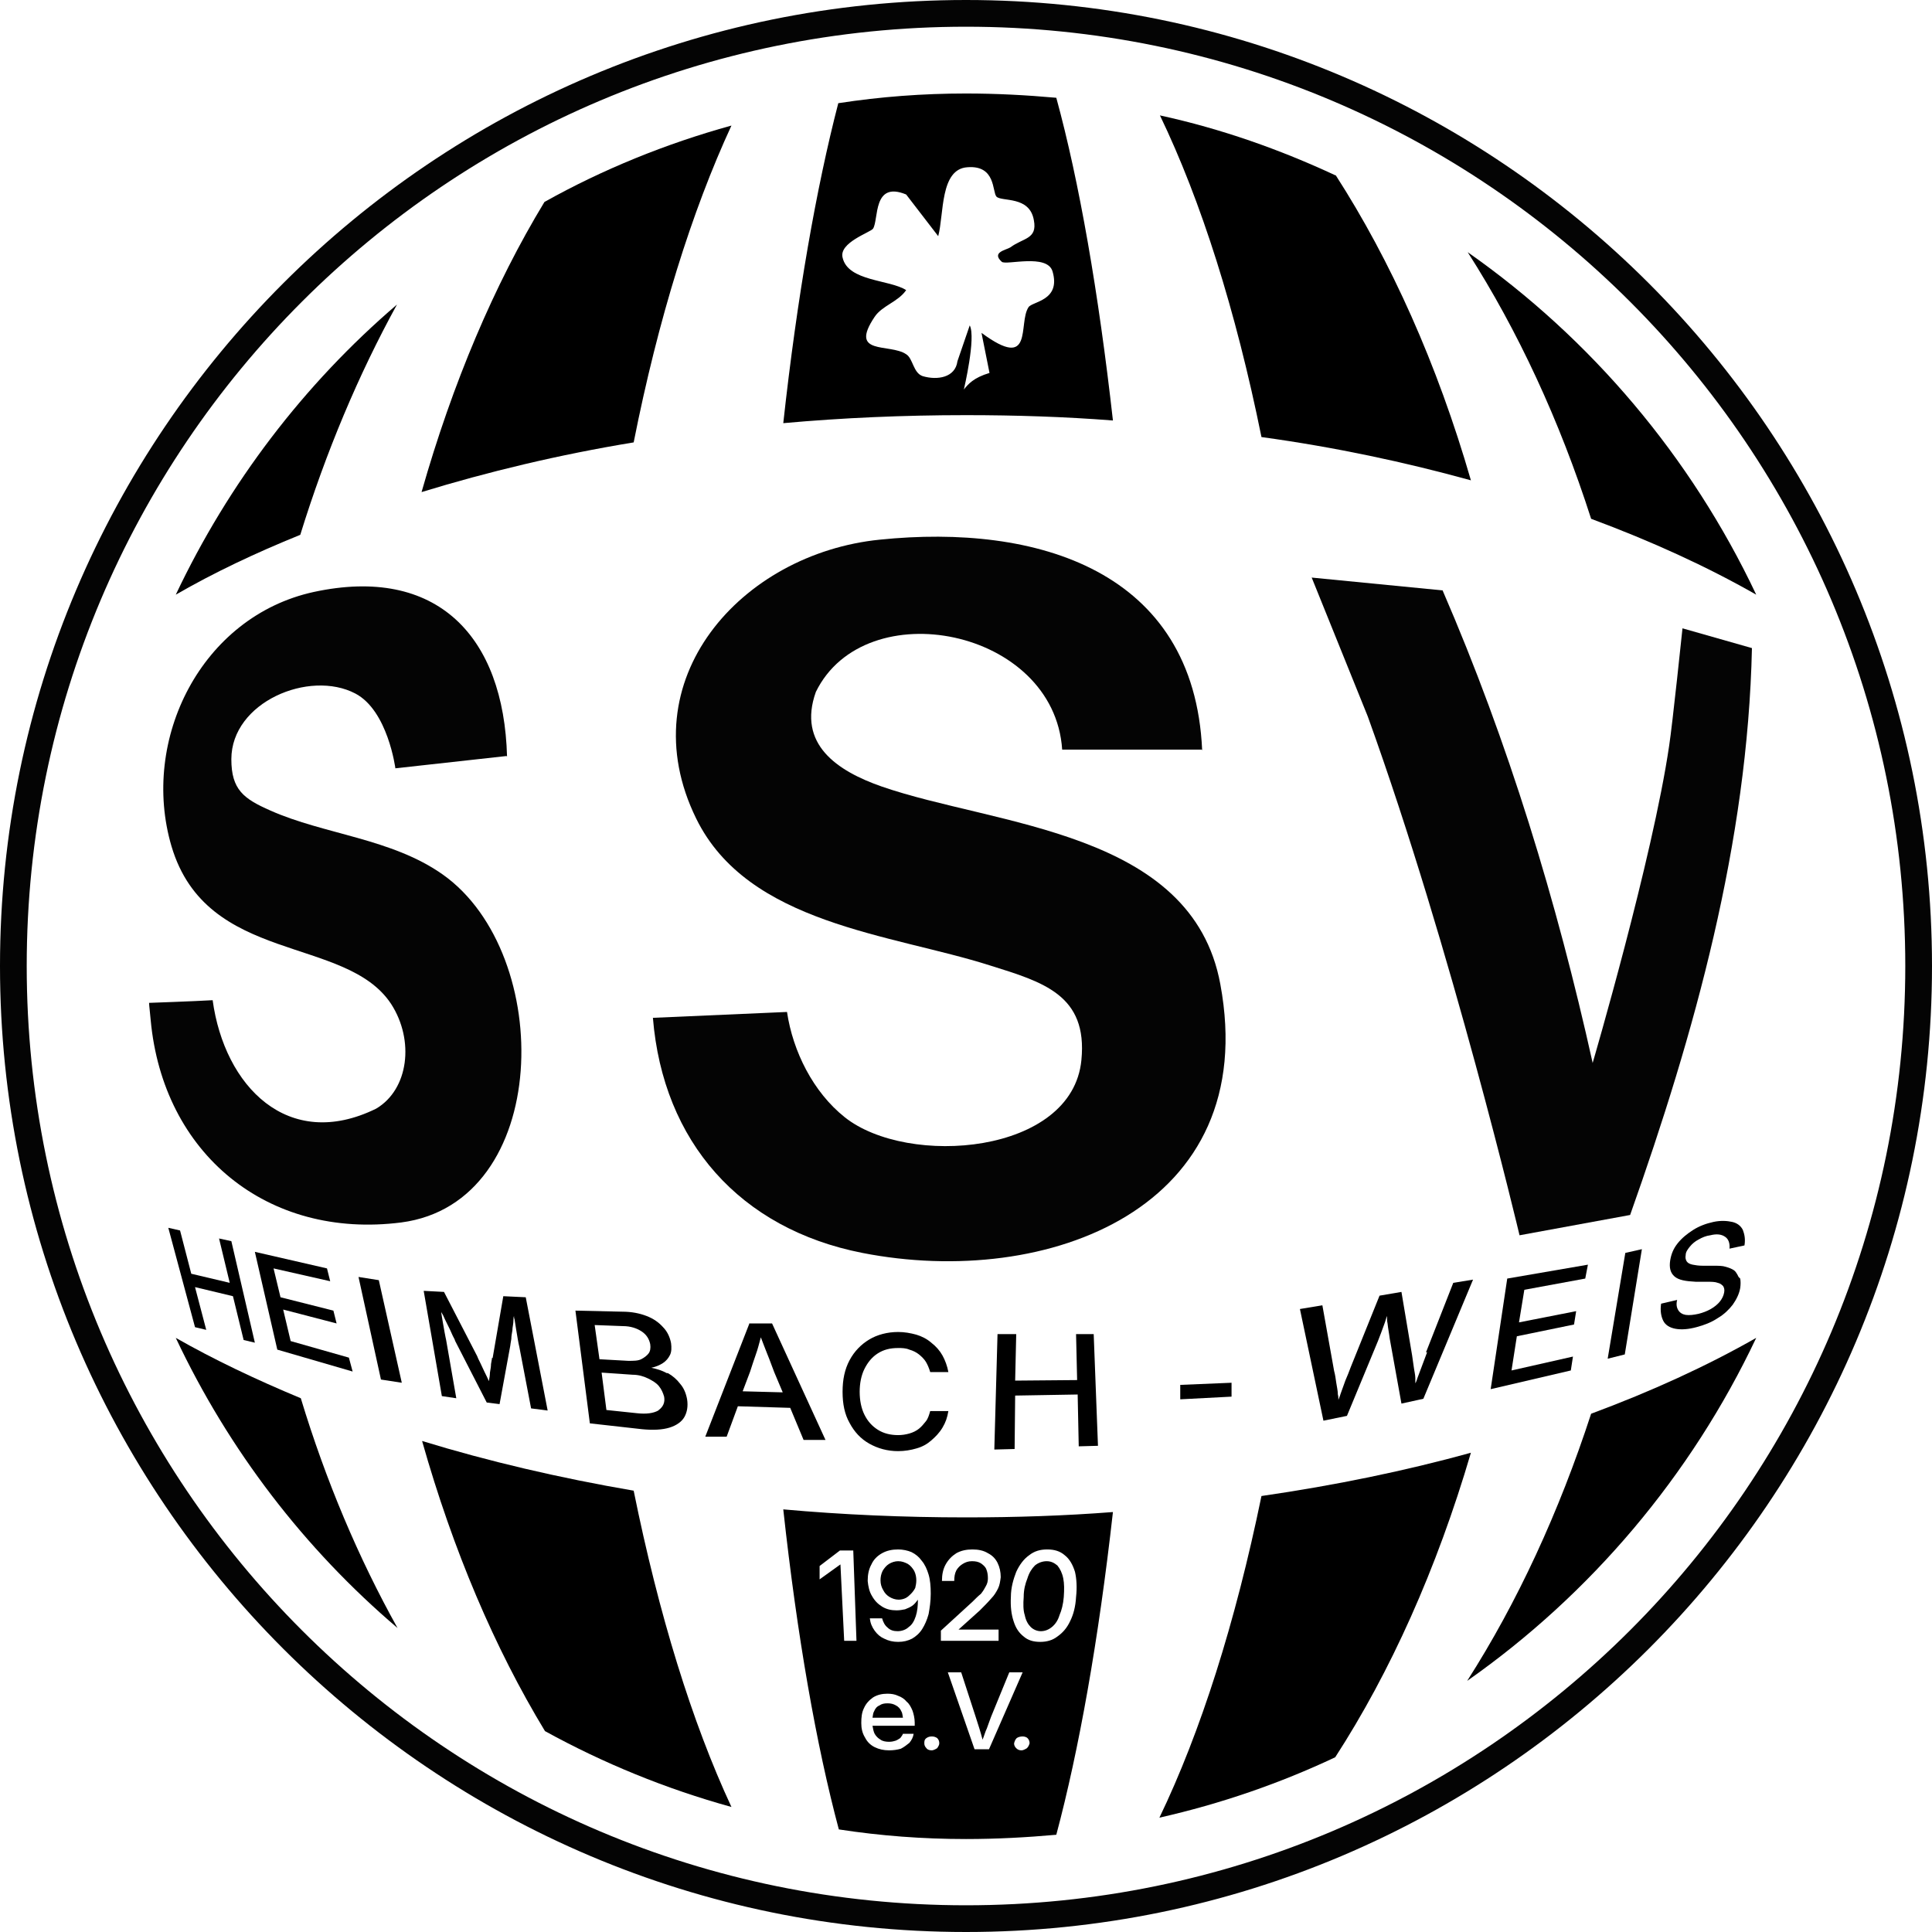
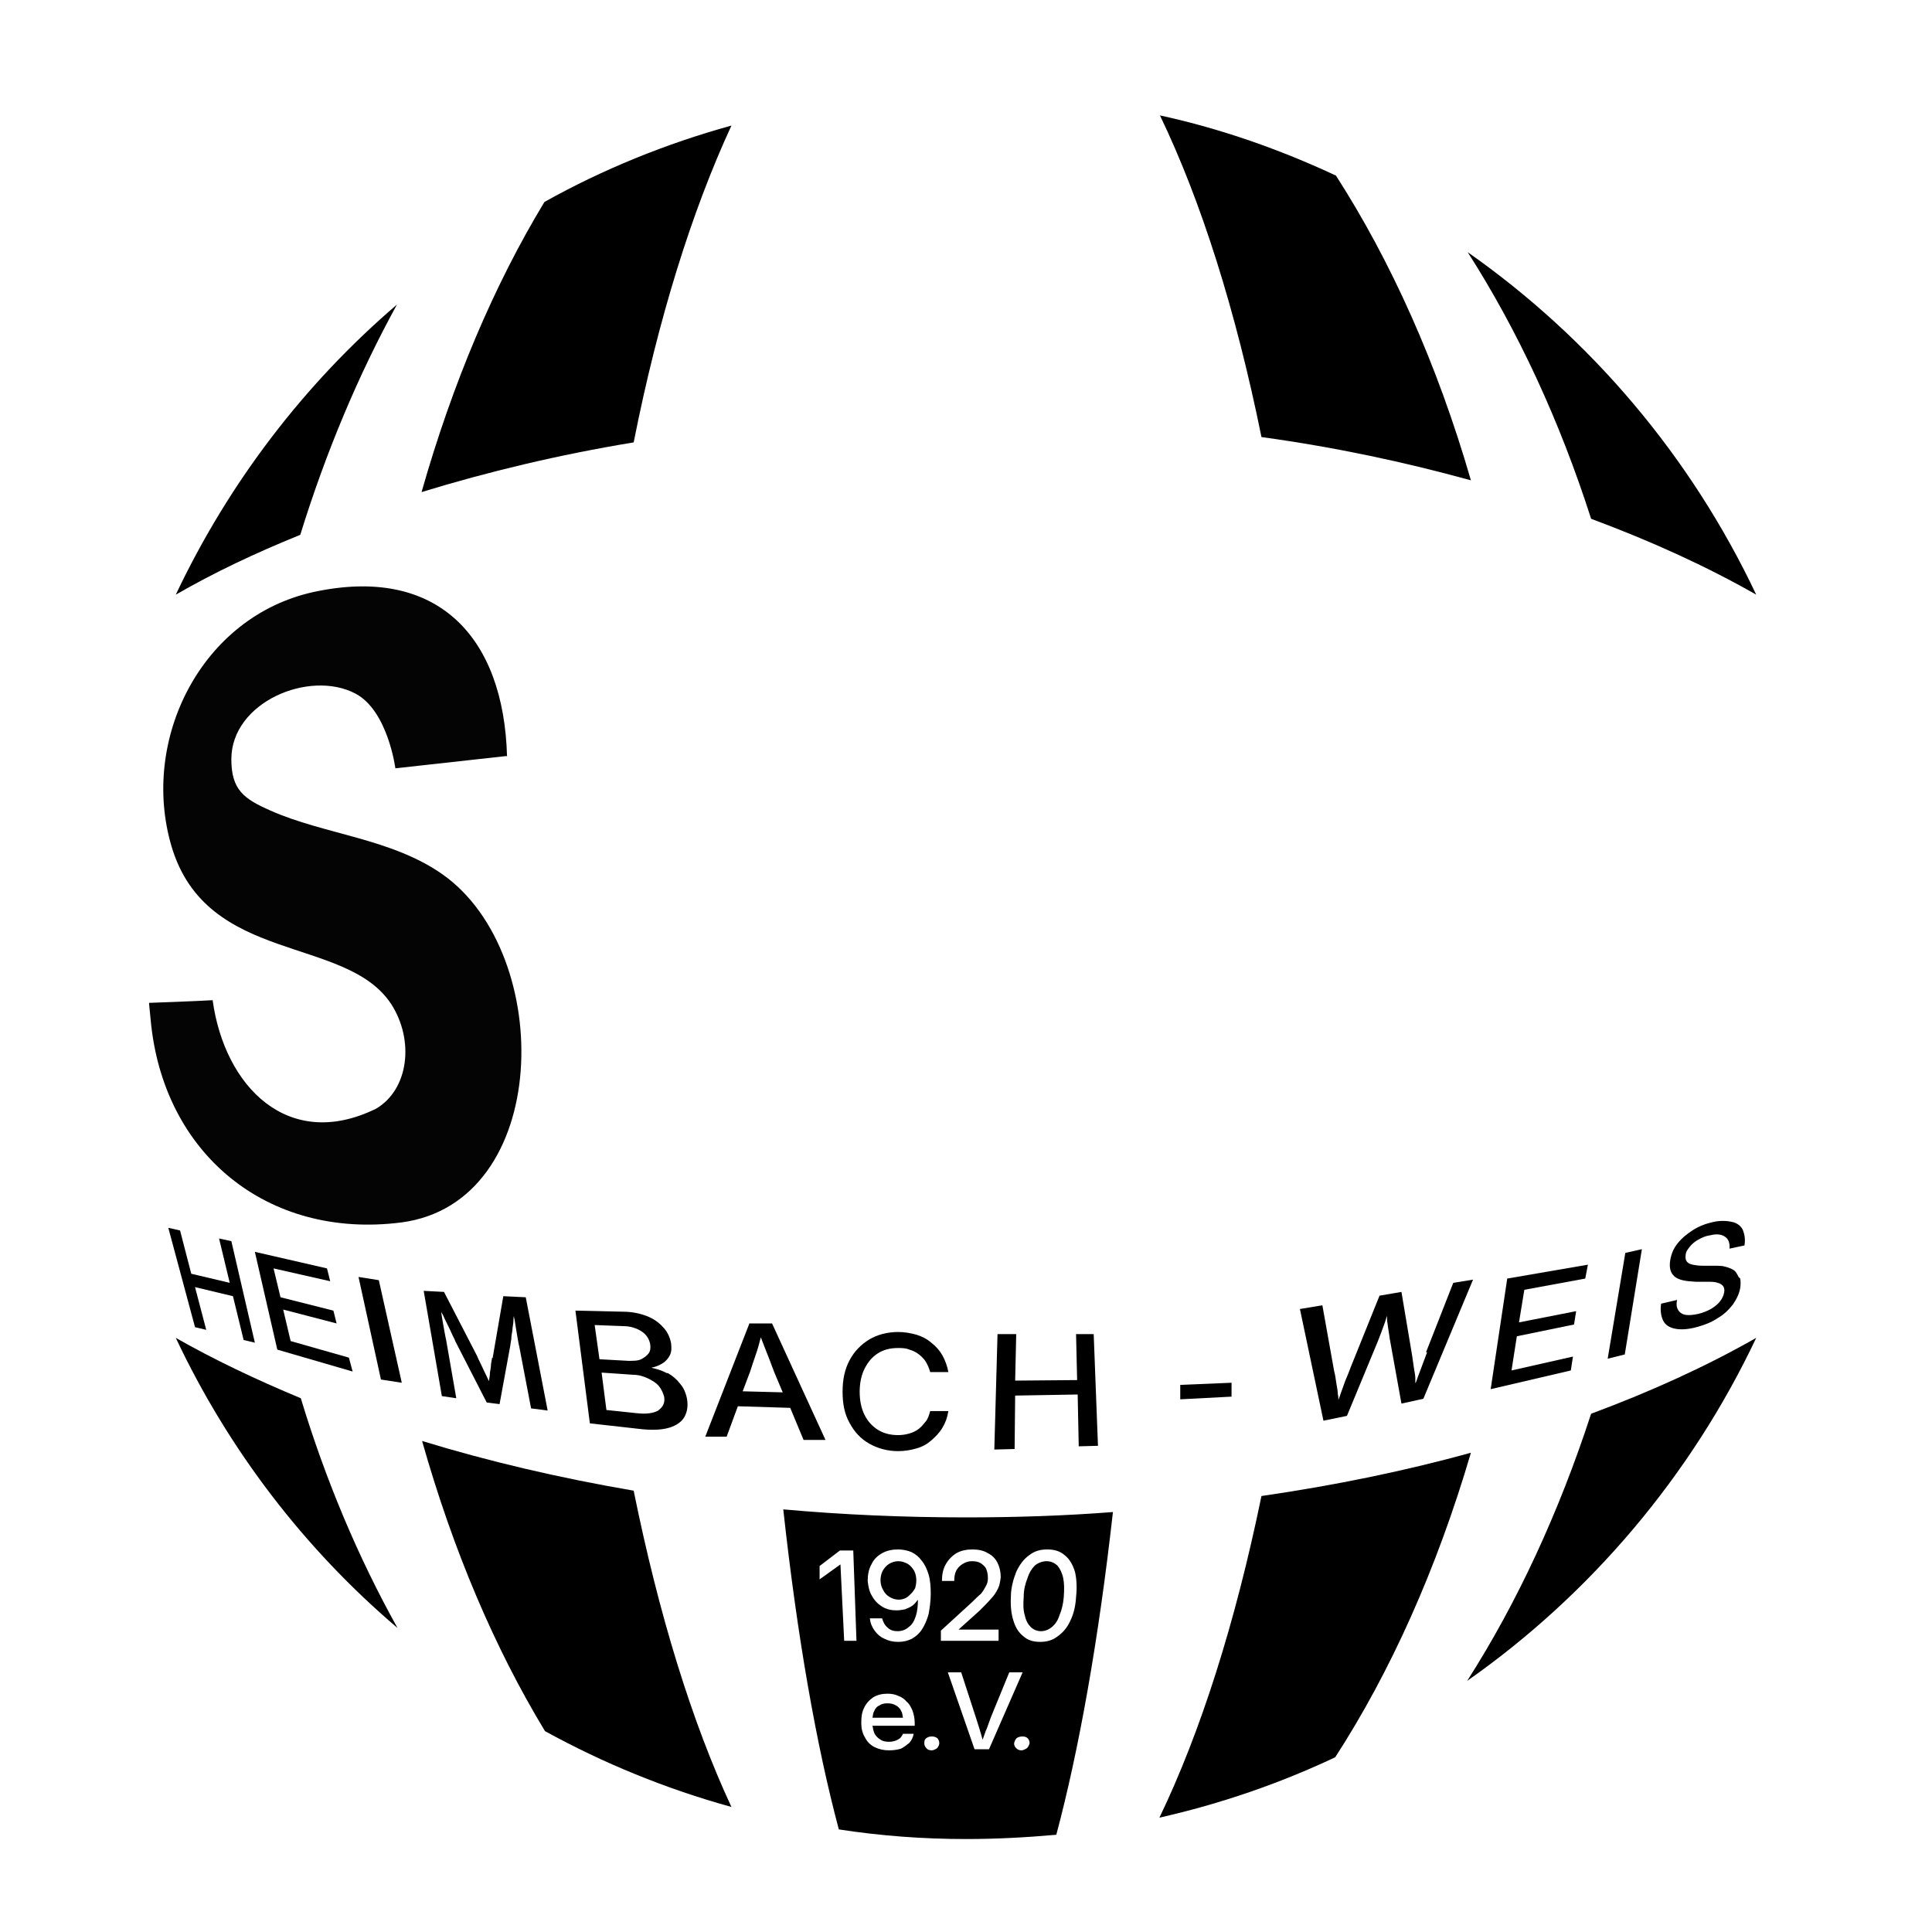
<svg xmlns="http://www.w3.org/2000/svg" id="_Шар_2" data-name="Шар 2" viewBox="0 0 36.16 36.16">
  <defs>
    <style>      .cls-1 {        fill: #040404;      }    </style>
  </defs>
  <g id="_Шар_1-2" data-name="Шар 1">
    <g>
-       <path class="cls-1" d="M18.08.5c9.71,0,17.58,7.87,17.58,17.58s-7.87,17.58-17.58,17.58S.5,27.79.5,18.08,8.37.5,18.08.5M18.08,0C8.11,0,0,8.11,0,18.08s8.11,18.08,18.08,18.08,18.08-8.11,18.08-18.08S28.05,0,18.08,0h0Z" />
      <path d="M32.87,25.04c-1.22,2.58-3.1,4.8-5.41,6.42.94-1.47,1.72-3.16,2.32-5,1.13-.42,2.16-.89,3.09-1.42Z" />
      <path d="M7.44,30.47c-1.74-1.48-3.16-3.33-4.15-5.43.72.41,1.5.78,2.34,1.13.47,1.55,1.08,2.99,1.81,4.3Z" />
      <path d="M7.43,5.7c-.72,1.31-1.33,2.76-1.81,4.31-.84.34-1.62.71-2.33,1.12.99-2.09,2.4-3.94,4.14-5.43Z" />
      <path d="M32.87,11.13c-.93-.53-1.96-1-3.09-1.42-.59-1.84-1.37-3.52-2.31-4.99,2.31,1.62,4.18,3.83,5.4,6.41Z" />
      <path d="M27.53,27.19c-.64,2.18-1.51,4.11-2.54,5.7-1.04.49-2.14.87-3.29,1.13.77-1.6,1.42-3.64,1.91-6.02,1.38-.2,2.69-.47,3.92-.81Z" />
      <path d="M27.53,8.99c-1.23-.34-2.54-.62-3.92-.81-.48-2.37-1.13-4.42-1.9-6.02,1.15.25,2.25.64,3.28,1.12h.01c1.03,1.6,1.9,3.53,2.53,5.71Z" />
-       <path d="M19.77,1.83c-.56-.05-1.12-.08-1.69-.08-.81,0-1.6.06-2.38.18h-.01c-.41,1.58-.77,3.62-1.03,5.99,1.11-.1,2.25-.15,3.42-.15.93,0,1.85.03,2.75.1-.27-2.4-.63-4.47-1.06-6.04ZM19.25,5.75c-.2.3.11,1.21-.88.48l.15.75c-.3.09-.4.21-.48.31,0,0,.23-.97.11-1.2l-.23.67c-.04.31-.38.36-.65.28-.18-.06-.18-.33-.31-.41-.31-.21-1.08.03-.59-.7.14-.21.44-.28.59-.5-.31-.2-1.09-.16-1.19-.61-.07-.28.52-.47.57-.54.11-.17-.01-.9.62-.64l.6.78c.11-.41.03-1.26.55-1.29.53-.04.46.46.54.55.1.1.62-.02.7.44.07.36-.2.33-.44.51-.08.05-.36.09-.16.27.08.07.85-.16.95.18.16.55-.38.56-.45.67Z" />
      <path d="M13.69,2.35c-.74,1.6-1.37,3.61-1.83,5.93-1.4.23-2.73.55-3.97.93.58-2.04,1.36-3.88,2.3-5.43,1.09-.61,2.27-1.09,3.5-1.43Z" />
      <path d="M13.69,33.82c-1.23-.34-2.4-.82-3.49-1.42-.94-1.55-1.72-3.38-2.3-5.43,1.24.38,2.56.69,3.96.93.47,2.32,1.09,4.33,1.83,5.92Z" />
      <path d="M19.9,29.54c.02.1.02.21.01.35-.01.13-.04.25-.08.34-.03.1-.08.17-.14.22s-.13.08-.21.08c-.07,0-.14-.03-.19-.08s-.09-.12-.11-.22c-.03-.09-.03-.21-.02-.34,0-.14.03-.25.07-.35.03-.1.08-.18.14-.24.06-.05.14-.08.22-.08s.14.03.2.08c.05.06.09.14.11.24Z" />
      <path d="M17.11,29.4c-.03-.05-.07-.1-.12-.13-.06-.03-.11-.05-.18-.05-.06,0-.12.02-.17.05-.05.03-.09.08-.12.13-.03.06-.04.12-.04.18,0,.07.02.13.05.18.03.06.07.1.12.13.05.03.11.05.17.05.04,0,.09-.01.13-.03.04-.02.07-.05.1-.08.03-.03.06-.07.08-.11.01-.04.02-.09.02-.14,0-.06-.01-.12-.04-.18ZM17.11,29.4c-.03-.05-.07-.1-.12-.13-.06-.03-.11-.05-.18-.05-.06,0-.12.02-.17.05-.05.03-.09.08-.12.13-.03.06-.04.12-.04.18,0,.07.02.13.05.18.03.06.07.1.12.13.05.03.11.05.17.05.04,0,.09-.01.13-.03.04-.02.07-.05.1-.08.03-.03.06-.07.08-.11.01-.04.02-.09.02-.14,0-.06-.01-.12-.04-.18ZM16.87,32.03s-.06-.09-.1-.11c-.05-.03-.1-.04-.16-.04s-.11.01-.15.04c-.05.02-.08.06-.1.11-.02.03-.02.07-.03.12h.57c-.01-.05-.01-.09-.03-.12ZM17.11,29.4c-.03-.05-.07-.1-.12-.13-.06-.03-.11-.05-.18-.05-.06,0-.12.02-.17.05-.05.03-.09.08-.12.13-.03.06-.04.12-.04.18,0,.07.02.13.05.18.03.06.07.1.12.13.05.03.11.05.17.05.04,0,.09-.01.13-.03.04-.02.07-.05.1-.08.03-.03.06-.07.08-.11.01-.04.02-.09.02-.14,0-.06-.01-.12-.04-.18ZM17.11,29.4c-.03-.05-.07-.1-.12-.13-.06-.03-.11-.05-.18-.05-.06,0-.12.02-.17.05-.05.03-.09.08-.12.13-.03.06-.04.12-.04.18,0,.07.02.13.05.18.03.06.07.1.12.13.05.03.11.05.17.05.04,0,.09-.01.13-.03.04-.02.07-.05.1-.08.03-.03.06-.07.08-.11.01-.04.02-.09.02-.14,0-.06-.01-.12-.04-.18ZM16.87,32.03s-.06-.09-.1-.11c-.05-.03-.1-.04-.16-.04s-.11.01-.15.04c-.05.02-.08.06-.1.11-.02.03-.02.07-.03.12h.57c-.01-.05-.01-.09-.03-.12ZM16.87,32.03s-.06-.09-.1-.11c-.05-.03-.1-.04-.16-.04s-.11.01-.15.04c-.05.02-.08.06-.1.11-.02.03-.02.07-.03.12h.57c-.01-.05-.01-.09-.03-.12ZM17.11,29.4c-.03-.05-.07-.1-.12-.13-.06-.03-.11-.05-.18-.05-.06,0-.12.02-.17.05-.05.03-.09.08-.12.13-.03.06-.04.12-.04.18,0,.07.02.13.05.18.03.06.07.1.12.13.05.03.11.05.17.05.04,0,.09-.01.13-.03.04-.02.07-.05.1-.08.03-.03.06-.07.08-.11.01-.04.02-.09.02-.14,0-.06-.01-.12-.04-.18ZM17.11,29.4c-.03-.05-.07-.1-.12-.13-.06-.03-.11-.05-.18-.05-.06,0-.12.02-.17.05-.05.03-.09.08-.12.13-.03.06-.04.12-.04.18,0,.07.02.13.05.18.03.06.07.1.12.13.05.03.11.05.17.05.04,0,.09-.01.13-.03.04-.02.07-.05.1-.08.03-.03.06-.07.08-.11.01-.04.02-.09.02-.14,0-.06-.01-.12-.04-.18ZM16.87,32.03s-.06-.09-.1-.11c-.05-.03-.1-.04-.16-.04s-.11.01-.15.04c-.05.02-.08.06-.1.11-.02.03-.02.07-.03.12h.57c-.01-.05-.01-.09-.03-.12ZM18.08,28.4c-1.17,0-2.31-.05-3.42-.15.26,2.38.62,4.42,1.04,5.99.78.12,1.57.18,2.38.18.57,0,1.13-.03,1.69-.08.42-1.57.79-3.63,1.06-6.04-.9.07-1.82.1-2.75.1ZM15.8,30.71l-.07-1.43-.39.28v-.25s.38-.29.38-.29h.25l.06,1.69h-.23ZM17.12,32.3h-.79c.01.06.02.11.04.15.03.05.06.08.11.11.04.03.1.04.16.04.05,0,.09-.01.12-.02.03-.01.06-.03.09-.05.02-.03.04-.05.05-.08h.2c-.01.07-.04.12-.08.17-.05.04-.1.08-.16.11-.07.02-.14.03-.22.03-.1,0-.19-.02-.27-.06-.08-.04-.14-.1-.18-.18-.05-.08-.07-.17-.07-.27,0-.11.01-.2.05-.28.04-.09.1-.15.17-.2.08-.05.17-.07.27-.07.07,0,.14.01.2.04.06.02.12.06.16.11.05.04.08.1.11.17.02.06.04.14.04.22v.06ZM17.07,30.67c-.08.04-.16.06-.26.06s-.18-.02-.26-.06c-.07-.03-.13-.08-.18-.15-.05-.07-.08-.14-.09-.23h.23c.02.07.05.13.1.17.05.05.11.07.19.07s.16-.03.21-.08c.06-.04.1-.11.13-.2.03-.09.04-.2.04-.31-.03.04-.06.08-.1.11-.04.03-.09.05-.14.07-.05.01-.1.02-.16.02-.1,0-.19-.02-.27-.07s-.14-.11-.19-.2c-.05-.08-.07-.18-.08-.28,0-.12.02-.22.07-.31.04-.09.11-.16.2-.21.09-.05.19-.07.3-.07.09,0,.18.02.25.05.08.04.14.09.19.16.06.07.1.16.13.26.03.1.04.22.04.36s-.02.27-.04.38c-.03.11-.07.2-.12.28s-.12.14-.19.18ZM17.54,32.72s-.06.04-.1.04-.08-.01-.1-.04c-.03-.03-.04-.06-.04-.09,0-.04,0-.07.04-.1.03-.02.06-.03.1-.03s.07.01.1.03c.03.03.04.06.04.1,0,.03-.02.06-.04.09ZM17.61,30.52l.59-.54c.06-.06.11-.11.16-.15.04-.05.07-.1.09-.14.03-.05.04-.1.04-.15,0-.07-.01-.12-.03-.17s-.06-.08-.1-.11c-.05-.03-.1-.04-.17-.04s-.12.02-.17.05c-.05.03-.09.07-.12.12-.03.06-.04.12-.04.2h-.23c0-.12.02-.22.07-.31.05-.09.12-.16.2-.21.09-.05.19-.07.3-.07s.21.02.29.07c.08.04.14.1.18.18.04.08.06.17.06.27-.01.08-.02.15-.05.21-.03.06-.07.13-.13.19-.06.07-.13.14-.21.22l-.4.36h.75v.21h-1.08v-.19ZM18.24,32.74l-.5-1.44h.25l.27.83c.02.06.04.13.07.22.02.06.04.14.06.21.03-.07.05-.15.08-.21.03-.09.06-.16.08-.22l.34-.83h.25l-.63,1.44h-.27ZM19.22,32.72s-.06.04-.1.04-.07-.01-.1-.04-.04-.06-.04-.09c.01-.04.02-.07.05-.1.03-.02.07-.03.11-.03.03,0,.07.01.09.03.03.03.04.06.04.1-.01.03-.02.06-.05.09ZM19.79,30.63c-.09.07-.2.1-.32.1-.13,0-.23-.03-.31-.1-.09-.07-.15-.16-.19-.29-.04-.12-.06-.27-.05-.45,0-.18.05-.34.1-.47.06-.13.14-.24.24-.31.1-.08.21-.11.34-.11s.24.03.33.11c.09.07.15.18.19.31.03.13.04.29.02.47-.01.18-.05.33-.11.45-.06.13-.14.22-.24.29ZM16.99,29.27c-.06-.03-.11-.05-.18-.05-.06,0-.12.02-.17.05-.05.03-.09.08-.12.13-.03.06-.04.12-.04.18,0,.07.02.13.05.18.03.06.07.1.12.13.05.03.11.05.17.05.04,0,.09-.01.13-.03.04-.02.07-.05.1-.08.03-.03.06-.07.08-.11.01-.04.02-.09.02-.14,0-.06-.01-.12-.04-.18-.03-.05-.07-.1-.12-.13ZM16.77,31.92s-.1-.04-.16-.04-.11.01-.15.04c-.05.02-.08.06-.1.11-.02.03-.02.07-.03.12h.57c-.01-.05-.01-.09-.03-.12-.02-.05-.06-.09-.1-.11ZM16.87,32.03s-.06-.09-.1-.11c-.05-.03-.1-.04-.16-.04s-.11.01-.15.04c-.05.02-.08.06-.1.11-.02.03-.02.07-.03.12h.57c-.01-.05-.01-.09-.03-.12ZM17.11,29.4c-.03-.05-.07-.1-.12-.13-.06-.03-.11-.05-.18-.05-.06,0-.12.02-.17.05-.05.03-.09.08-.12.13-.03.06-.04.12-.04.18,0,.07.02.13.05.18.03.06.07.1.12.13.05.03.11.05.17.05.04,0,.09-.01.13-.03.04-.02.07-.05.1-.08.03-.03.06-.07.08-.11.01-.04.02-.09.02-.14,0-.06-.01-.12-.04-.18ZM17.11,29.4c-.03-.05-.07-.1-.12-.13-.06-.03-.11-.05-.18-.05-.06,0-.12.02-.17.05-.05.03-.09.08-.12.13-.03.06-.04.12-.04.18,0,.07.02.13.05.18.03.06.07.1.12.13.05.03.11.05.17.05.04,0,.09-.01.13-.03.04-.02.07-.05.1-.08.03-.03.06-.07.08-.11.01-.04.02-.09.02-.14,0-.06-.01-.12-.04-.18ZM16.87,32.03s-.06-.09-.1-.11c-.05-.03-.1-.04-.16-.04s-.11.01-.15.04c-.05.02-.08.06-.1.11-.02.03-.02.07-.03.12h.57c-.01-.05-.01-.09-.03-.12ZM17.11,29.4c-.03-.05-.07-.1-.12-.13-.06-.03-.11-.05-.18-.05-.06,0-.12.02-.17.05-.05.03-.09.08-.12.13-.03.06-.04.12-.04.18,0,.07.02.13.05.18.03.06.07.1.12.13.05.03.11.05.17.05.04,0,.09-.01.13-.03.04-.02.07-.05.1-.08.03-.03.06-.07.08-.11.01-.04.02-.09.02-.14,0-.06-.01-.12-.04-.18ZM17.11,29.4c-.03-.05-.07-.1-.12-.13-.06-.03-.11-.05-.18-.05-.06,0-.12.02-.17.05-.05.03-.09.08-.12.13-.03.06-.04.12-.04.18,0,.07.02.13.05.18.03.06.07.1.12.13.05.03.11.05.17.05.04,0,.09-.01.13-.03.04-.02.07-.05.1-.08.03-.03.06-.07.08-.11.01-.04.02-.09.02-.14,0-.06-.01-.12-.04-.18Z" />
      <g>
-         <path class="cls-1" d="M22.51,14.03h-2.63c-.15-2.27-3.69-2.96-4.61-1.08-.35.98.4,1.48,1.23,1.77,2.13.74,5.81.82,6.34,3.7.78,4.19-3.23,5.71-6.7,5.03-2.29-.45-3.73-2.08-3.92-4.4l2.51-.11c.11.74.49,1.5,1.08,1.97,1.18.94,4.26.7,4.43-1.07.12-1.22-.72-1.46-1.71-1.77-1.85-.59-4.53-.77-5.5-2.75-1.27-2.59.84-4.96,3.44-5.22,2.93-.3,5.88.57,6.03,3.94Z" />
        <path class="cls-1" d="M9.48,14.15l-2.08.23s-.14-1.08-.75-1.4c-.86-.45-2.32.16-2.32,1.23,0,.57.23.74.73.96,1.01.45,2.27.52,3.23,1.2,2.1,1.49,2.04,6.14-.78,6.51-2.51.32-4.46-1.29-4.69-3.79-.01-.13-.03-.27-.03-.32,0,0,.86-.03,1.19-.05.22,1.61,1.41,2.84,3.06,2.03.61-.36.72-1.28.28-1.96-.85-1.29-3.45-.73-4.11-2.95-.59-2,.56-4.3,2.66-4.76,2.31-.5,3.56.83,3.62,3.08Z" />
-         <path class="cls-1" d="M29.81,19.89s1.12-3.82,1.43-5.93c.06-.38.25-2.2.25-2.2l1.3.37c-.08,3.64-1.07,7.2-2.28,10.61l-2.07.38s-1.26-5.33-2.84-9.71l-1.05-2.6,2.45.24c1.23,2.84,2.14,5.83,2.81,8.85Z" />
      </g>
      <polygon points="4.3 24.01 3.58 23.84 3.37 23.03 3.15 22.98 3.65 24.84 3.86 24.89 3.65 24.09 4.36 24.26 4.56 25.08 4.77 25.13 4.33 23.23 4.1 23.18 4.3 24.01" />
      <polygon points="5.3 24.51 6.3 24.77 6.24 24.53 5.25 24.28 5.12 23.74 6.18 23.98 6.12 23.74 4.77 23.43 5.19 25.26 6.6 25.67 6.53 25.41 5.44 25.1 5.3 24.51" />
      <polygon points="7.13 25.82 7.52 25.88 7.09 23.96 6.71 23.9 7.13 25.82" />
      <path d="M9.21,25.41s-.01.07-.02.12c0,.05-.01.1-.02.16,0,.05-.01.11-.02.16,0,0,0,0,0,.01,0,0,0,0,0-.01-.02-.05-.05-.11-.08-.17-.03-.06-.05-.11-.08-.17s-.05-.1-.06-.13l-.62-1.2-.38-.02.34,1.97.27.04-.19-1.09s-.02-.09-.03-.15-.02-.11-.03-.17c-.01-.06-.02-.12-.03-.18,0-.01,0-.02,0-.03,0,.02.02.04.03.06.03.07.06.13.09.19s.06.12.08.17c.02.05.05.09.06.13l.59,1.15.24.03.2-1.09s.01-.08.02-.13c0-.05.01-.1.02-.16,0-.06.02-.12.02-.19,0-.03,0-.05.01-.08,0,.02,0,.04.01.06.01.06.02.12.03.19.01.06.02.12.03.18s.02.11.03.15l.22,1.15.31.04-.41-2.12-.42-.02-.2,1.16Z" />
      <path d="M12.48,25.7c-.09-.05-.19-.08-.29-.1h0c.09-.02.16-.05.22-.09s.1-.09.13-.15c.03-.06.03-.14.02-.22-.02-.11-.07-.22-.15-.3-.08-.09-.18-.16-.31-.21s-.28-.08-.45-.08l-.88-.02.27,2.11.98.11c.21.02.38.01.51-.03.13-.04.23-.11.28-.2.05-.09.07-.2.05-.33-.02-.11-.06-.21-.13-.29-.06-.08-.14-.15-.23-.2ZM11.13,24.8l.53.02c.14,0,.26.04.35.1s.14.14.16.24c.01.07,0,.13-.03.17s-.08.08-.14.11-.14.03-.24.03l-.54-.03-.09-.64ZM12.32,26.4c-.09.05-.22.07-.4.05l-.57-.06-.09-.7.58.04c.11,0,.21.03.29.07.08.04.15.08.2.14s.08.13.1.2c.02.11-.02.19-.1.25Z" />
      <path d="M14.03,24.76l-.83,2.13h.4s.21-.57.21-.57l.98.03.25.6h.41s-1-2.18-1-2.18h-.42ZM14.66,26.06l-.76-.02.14-.37c.03-.1.07-.21.11-.33.03-.08.06-.2.09-.31.04.11.09.23.12.31.05.12.09.24.13.34l.16.38Z" />
      <path d="M16.43,25.33c.11-.07.23-.1.38-.1.07,0,.14,0,.21.03.07.02.13.05.18.09.05.04.1.09.13.14s.06.12.08.19h.34c-.02-.11-.06-.22-.11-.31-.05-.09-.12-.17-.21-.24-.08-.07-.18-.12-.28-.15-.11-.03-.22-.05-.34-.05-.2,0-.39.05-.54.14s-.28.22-.37.39c-.09.17-.13.36-.13.59s.04.42.13.58c.09.17.21.3.37.39.16.09.34.14.54.14.12,0,.24-.02.34-.05.11-.03.2-.08.28-.15.08-.07.15-.14.21-.24s.09-.19.11-.31h-.34c-.02.07-.04.14-.08.19s-.08.1-.13.14-.11.07-.18.09c-.07.02-.14.03-.21.03-.14,0-.27-.03-.38-.1-.11-.07-.19-.16-.25-.28-.06-.12-.09-.27-.09-.43s.03-.31.09-.43c.06-.12.14-.22.25-.29Z" />
      <polygon points="20.16 25.83 19 25.84 19.02 24.97 18.67 24.97 18.61 27.13 18.99 27.12 19 26.12 20.17 26.1 20.19 27.07 20.55 27.06 20.47 24.97 20.14 24.97 20.16 25.83" />
      <polygon points="22.09 26.19 23.05 26.14 23.05 25.88 22.09 25.92 22.09 26.19" />
      <path d="M26.71,25.31c-.03.08-.06.16-.09.24-.03.08-.06.16-.09.24-.01.03-.02.07-.04.1,0-.03,0-.06,0-.09,0-.07-.02-.14-.03-.22-.01-.07-.02-.14-.03-.21l-.2-1.19-.41.07-.54,1.34c-.03.08-.06.16-.1.25-.03.08-.06.17-.09.25-.01.04-.03.08-.04.11,0-.03,0-.07-.01-.1,0-.07-.02-.15-.03-.22-.01-.07-.02-.15-.04-.22l-.22-1.23-.42.07.44,2.09.44-.09.58-1.4c.04-.1.08-.21.12-.32.02-.05.03-.1.05-.15,0,.05,0,.1.01.14.01.1.03.19.04.28l.22,1.22.41-.09.93-2.23-.37.06-.51,1.3Z" />
      <polygon points="28.39 25.01 29.46 24.79 29.5 24.54 28.43 24.75 28.53 24.14 29.67 23.93 29.72 23.67 28.21 23.93 27.9 26 29.4 25.65 29.44 25.39 28.29 25.65 28.39 25.01" />
      <polygon points="30.09 25.43 30.41 25.35 30.73 23.38 30.42 23.45 30.09 25.43" />
      <path d="M32.54,23.9s-.04-.09-.08-.12-.09-.05-.16-.07c-.06-.02-.14-.02-.23-.02h-.2c-.08,0-.14-.01-.19-.02-.05-.01-.09-.03-.11-.06-.02-.03-.03-.07-.02-.12,0-.06.04-.11.08-.16.04-.05.1-.1.16-.13.07-.04.14-.07.22-.08.12-.03.21-.02.28.03.06.04.09.12.08.22l.28-.06c.02-.12,0-.21-.03-.29-.04-.08-.11-.13-.2-.15s-.21-.03-.35,0-.27.08-.38.15-.21.15-.29.25-.12.2-.14.32c-.02.13,0,.23.08.3s.21.09.4.1h.21c.08,0,.15,0,.2.02.05.01.08.04.1.06.02.03.03.07.02.12-.01.06-.04.12-.08.17s-.1.1-.17.14c-.07.04-.15.07-.23.09-.09.02-.17.03-.24.02-.06-.01-.11-.04-.14-.09s-.04-.11-.02-.19l-.3.07c-.02.13,0,.24.04.32s.12.13.23.15c.11.02.24.01.39-.03s.28-.09.4-.17c.12-.07.21-.16.28-.25.07-.1.12-.2.14-.31.01-.07.01-.13,0-.18Z" />
    </g>
  </g>
</svg>